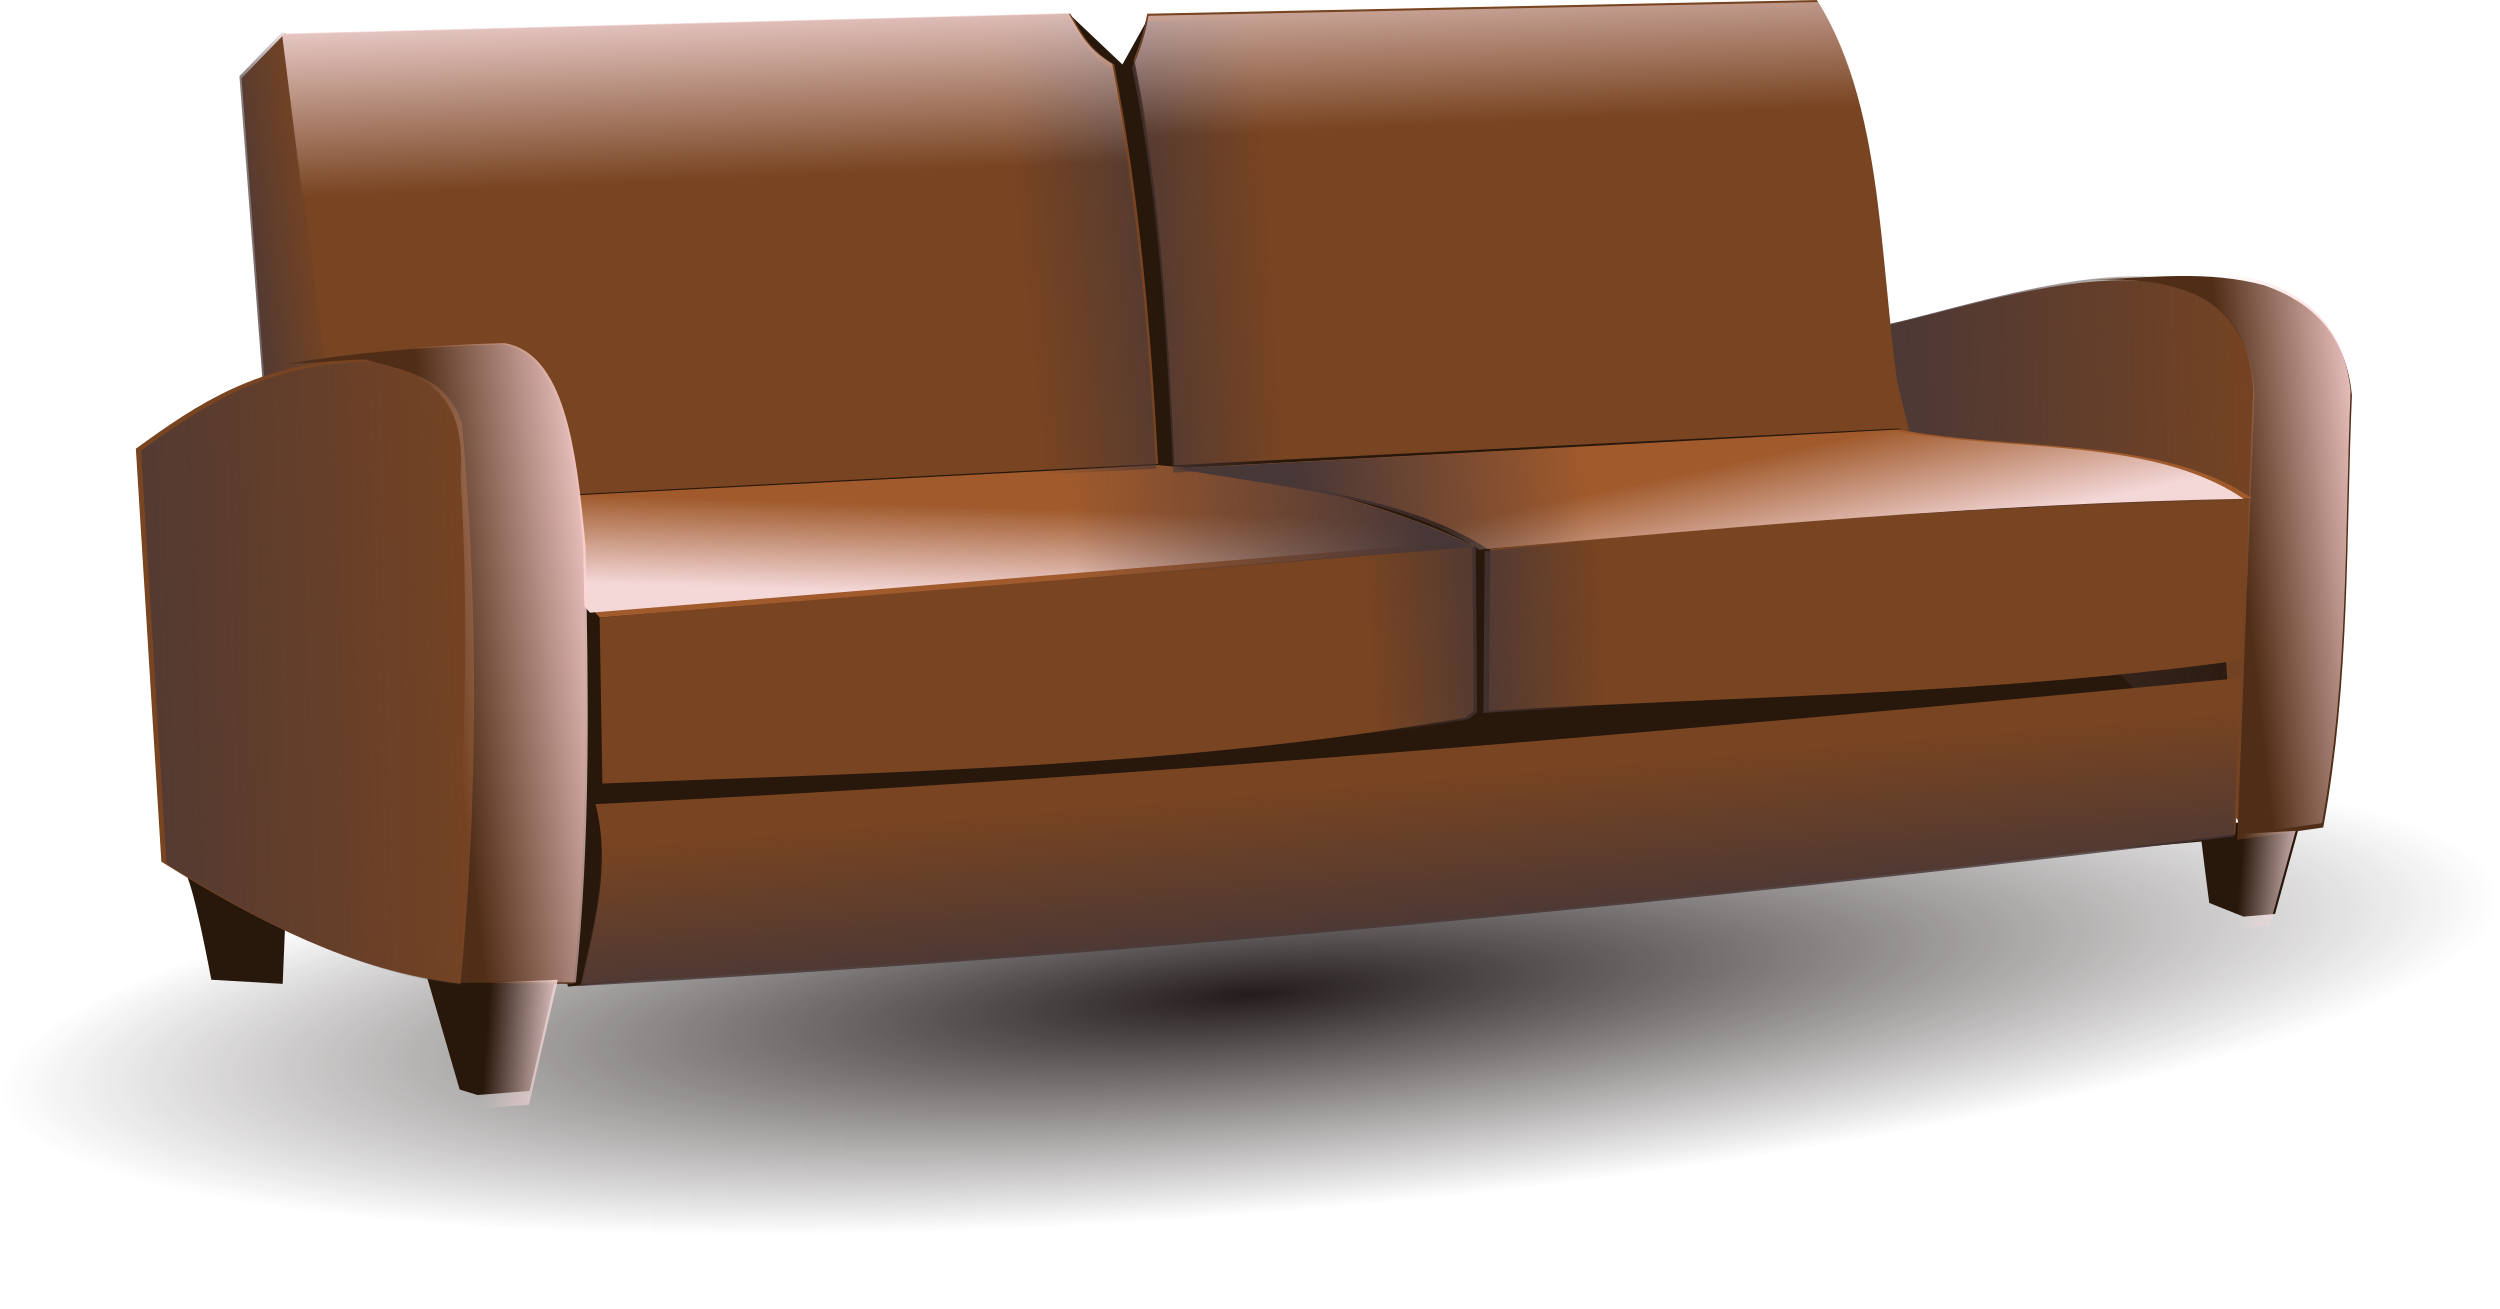
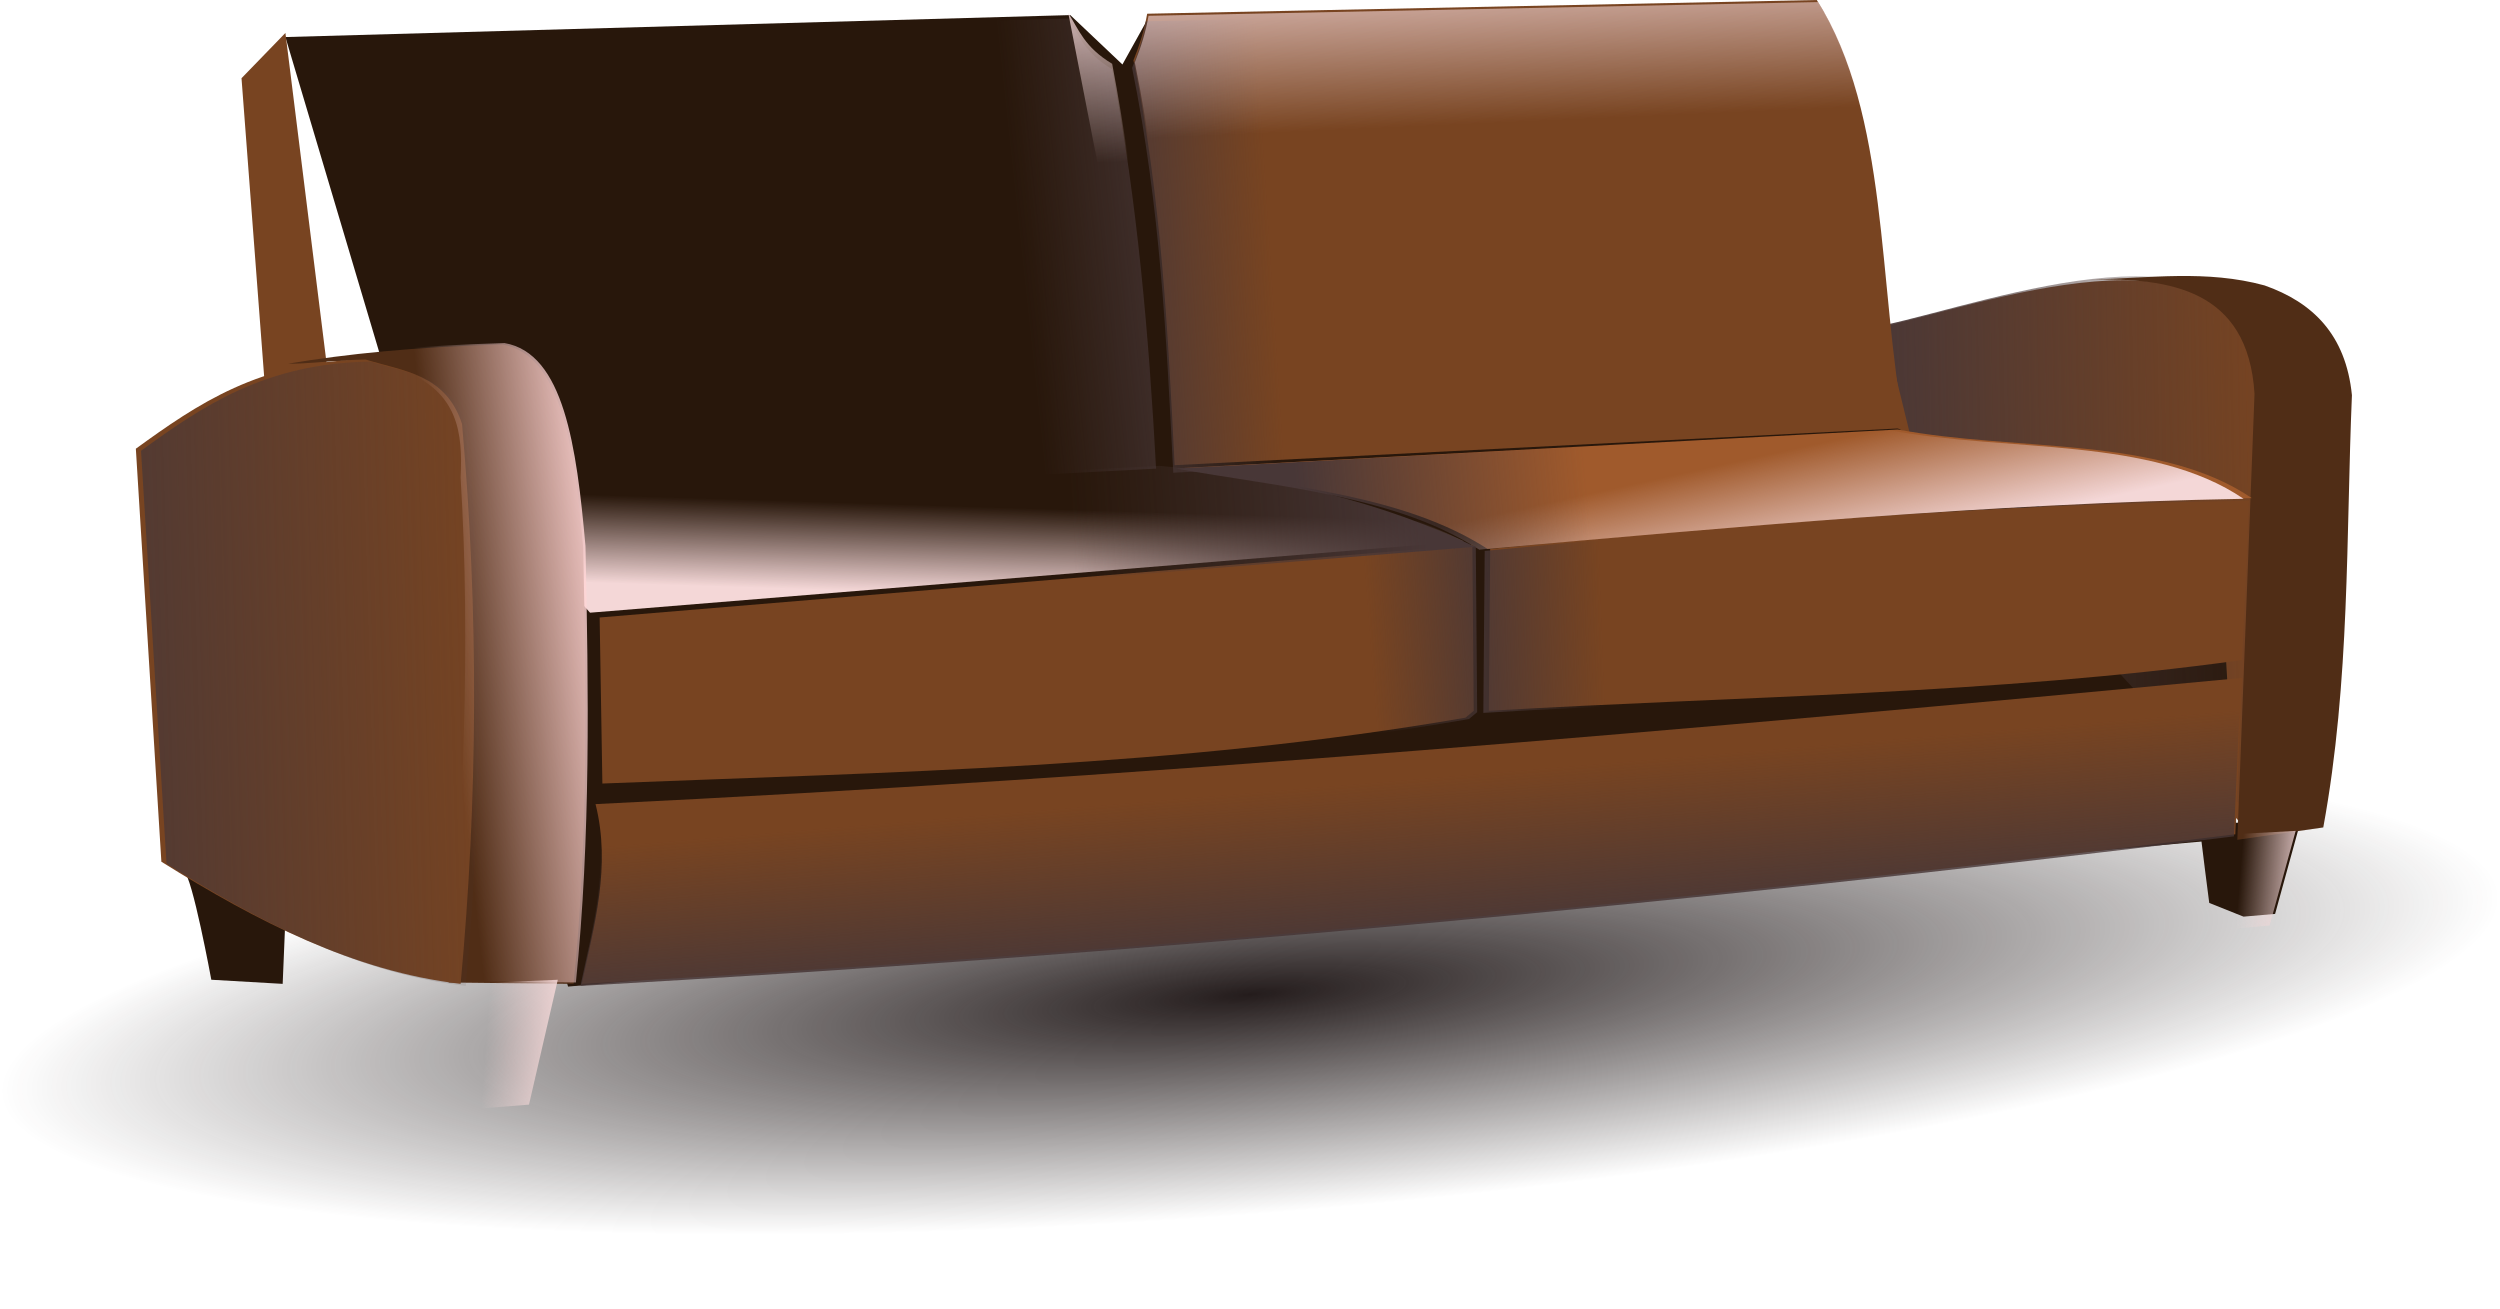
<svg xmlns="http://www.w3.org/2000/svg" xmlns:ns1="http://sodipodi.sourceforge.net/DTD/sodipodi-0.dtd" xmlns:ns2="http://www.inkscape.org/namespaces/inkscape" xmlns:xlink="http://www.w3.org/1999/xlink" id="svg2985" viewBox="0 0 1049.1 549.34" ns1:docname="_svgclean2.svg" version="1.1" ns2:version="0.48.3.1 r9886">
  <defs id="defs2987">
    <linearGradient id="linearGradient4299" ns2:collect="always">
      <stop id="stop4301" style="stop-color:#f4d7d7" offset="0" />
      <stop id="stop4303" style="stop-color:#f4d7d7;stop-opacity:0" offset="1" />
    </linearGradient>
    <radialGradient id="radialGradient4405" gradientUnits="userSpaceOnUse" cy="670.78" cx="538.85" gradientTransform="matrix(1.083 0 0 .19 -59.796 499.09)" r="485.77" ns2:collect="always">
      <stop id="stop4401" style="stop-color:#241c1c" offset="0" />
      <stop id="stop4403" style="stop-color:#241c1c;stop-opacity:0" offset="1" />
    </radialGradient>
    <linearGradient id="linearGradient4444" y2="688.82" gradientUnits="userSpaceOnUse" x2="802.7" gradientTransform="translate(-601.16,-81.767)" y1="691.12" x1="834.95" ns2:collect="always">
      <stop id="stop4355" style="stop-color:#f4d7d7" offset="0" />
      <stop id="stop4357" style="stop-color:#f4d7d7;stop-opacity:0" offset="1" />
    </linearGradient>
    <linearGradient id="linearGradient4447" y2="677.3" gradientUnits="userSpaceOnUse" x2="935.14" gradientTransform="translate(2.303,-138.2)" y1="679.6" x1="963.93" ns2:collect="always">
      <stop id="stop4347" style="stop-color:#f4d7d7" offset="0" />
      <stop id="stop4349" style="stop-color:#f4d7d7;stop-opacity:0" offset="1" />
    </linearGradient>
    <linearGradient id="linearGradient4450" y2="721.06" xlink:href="#linearGradient4299" gradientUnits="userSpaceOnUse" x2="673.72" gradientTransform="translate(-249.91,-491.76)" y1="642.75" x1="670.26" ns2:collect="always" />
    <linearGradient id="linearGradient4453" y2="721.06" xlink:href="#linearGradient4299" gradientUnits="userSpaceOnUse" x2="673.72" gradientTransform="translate(-166.99,-486)" y1="642.75" x1="670.26" ns2:collect="always" />
    <linearGradient id="linearGradient4456" y2="585.17" gradientUnits="userSpaceOnUse" x2="1264.5" gradientTransform="translate(-327.07,-192.33)" y1="578.26" x1="1326.7" ns2:collect="always">
      <stop id="stop4133" style="stop-color:#ffd5d5" offset="0" />
      <stop id="stop4135" style="stop-color:#ffd5d5;stop-opacity:0" offset="1" />
    </linearGradient>
    <linearGradient id="linearGradient4459" y2="611.65" gradientUnits="userSpaceOnUse" x2="1118.3" gradientTransform="translate(-933.99,-179.66)" y1="603.59" x1="1190.8" ns2:collect="always">
      <stop id="stop4141" style="stop-color:#ffd5d5" offset="0" />
      <stop id="stop4143" style="stop-color:#ffd5d5;stop-opacity:0" offset="1" />
    </linearGradient>
    <linearGradient id="linearGradient4462" y2="686.51" gradientUnits="userSpaceOnUse" x2="623.04" gradientTransform="translate(-16.123,-192.33)" y1="755.61" x1="628.8" ns2:collect="always">
      <stop id="stop4089" style="stop-color:#483737" offset="0" />
      <stop id="stop4091" style="stop-color:#483737;stop-opacity:0" offset="1" />
    </linearGradient>
    <linearGradient id="linearGradient4465" y2="718.76" gradientUnits="userSpaceOnUse" x2="568.92" gradientTransform="translate(-359.32,-283.31)" y1="724.52" x1="370.83" ns2:collect="always">
      <stop id="stop4037" style="stop-color:#483737" offset="0" />
      <stop id="stop4039" style="stop-color:#483737;stop-opacity:0" offset="1" />
    </linearGradient>
    <linearGradient id="linearGradient4468" y2="663.48" gradientUnits="userSpaceOnUse" x2="732.45" gradientTransform="translate(-160.08,-225.72)" y1="658.87" x1="792.34" ns2:collect="always">
      <stop id="stop3974" style="stop-color:#483737" offset="0" />
      <stop id="stop3976" style="stop-color:#483737;stop-opacity:0" offset="1" />
    </linearGradient>
    <linearGradient id="linearGradient4471" y2="713" gradientUnits="userSpaceOnUse" x2="893.68" gradientTransform="translate(-223.42,-281)" y1="715.3" x1="831.49" ns2:collect="always">
      <stop id="stop3966" style="stop-color:#483737" offset="0" />
      <stop id="stop3968" style="stop-color:#483737;stop-opacity:0" offset="1" />
    </linearGradient>
    <linearGradient id="linearGradient4474" y2="722.21" gradientUnits="userSpaceOnUse" x2="643.77" gradientTransform="translate(-196.93,-338.59)" y1="711.85" x1="792.34" ns2:collect="always">
      <stop id="stop3922" style="stop-color:#483737" offset="0" />
      <stop id="stop3924" style="stop-color:#483737;stop-opacity:0" offset="1" />
    </linearGradient>
    <linearGradient id="linearGradient4477" y2="609.35" gradientUnits="userSpaceOnUse" x2="1092.9" gradientTransform="translate(-429.57,-239.54)" y1="620.87" x1="972" ns2:collect="always">
      <stop id="stop3914" style="stop-color:#483737" offset="0" />
      <stop id="stop3916" style="stop-color:#483737;stop-opacity:0" offset="1" />
    </linearGradient>
    <linearGradient id="linearGradient4480" y2="675" gradientUnits="userSpaceOnUse" x2="844.16" gradientTransform="translate(-82.919,-320.16)" y1="722.21" x1="854.53" ns2:collect="always">
      <stop id="stop4225" style="stop-color:#f4d7d7" offset="0" />
      <stop id="stop4227" style="stop-color:#f4d7d7;stop-opacity:0" offset="1" />
    </linearGradient>
    <linearGradient id="linearGradient4483" y2="662.33" gradientUnits="userSpaceOnUse" x2="818.83" gradientTransform="translate(-393.87,-396.17)" y1="654.27" x1="893.68" ns2:collect="always">
      <stop id="stop3870" style="stop-color:#483737" offset="0" />
      <stop id="stop3872" style="stop-color:#483737;stop-opacity:0" offset="1" />
    </linearGradient>
    <linearGradient id="linearGradient4486" y2="662.33" gradientUnits="userSpaceOnUse" x2="1057.2" gradientTransform="translate(-526.31,-391.56)" y1="666.93" x1="986.97" ns2:collect="always">
      <stop id="stop3862" style="stop-color:#483737" offset="0" />
      <stop id="stop3864" style="stop-color:#483737;stop-opacity:0" offset="1" />
    </linearGradient>
    <linearGradient id="linearGradient4493" y2="698.03" gradientUnits="userSpaceOnUse" x2="566.61" gradientTransform="translate(-430.72,-397.32)" y1="702.63" x1="527.46" ns2:collect="always">
      <stop id="stop4011" style="stop-color:#483737" offset="0" />
      <stop id="stop4013" style="stop-color:#483737;stop-opacity:0" offset="1" />
    </linearGradient>
    <linearGradient id="linearGradient4497" y2="709.54" gradientUnits="userSpaceOnUse" x2="487.15" gradientTransform="translate(-48.369,-327.07)" y1="746.4" x1="486" ns2:collect="always">
      <stop id="stop4217" style="stop-color:#f4d7d7" offset="0" />
      <stop id="stop4219" style="stop-color:#f4d7d7;stop-opacity:0" offset="1" />
    </linearGradient>
    <linearGradient id="linearGradient4504" y2="653.11" gradientUnits="userSpaceOnUse" x2="914.41" gradientTransform="matrix(1 0 0 .998 40.308 -312.84)" y1="656.57" x1="737.06" ns2:collect="always">
      <stop id="stop4063" style="stop-color:#483737" offset="0" />
      <stop id="stop4065" style="stop-color:#483737;stop-opacity:0" offset="1" />
    </linearGradient>
  </defs>
  <ns1:namedview id="namedview2989" bordercolor="#666666" ns2:pageshadow="2" ns2:window-y="0" pagecolor="#ffffff" ns2:window-maximized="0" ns2:zoom="0.86831672" ns2:window-x="0" ns2:window-height="645" showgrid="false" borderopacity="1.0" ns2:current-layer="layer1" ns2:cx="469.46235" ns2:cy="-70.619389" ns2:window-width="674" ns2:pageopacity="0.0" ns2:document-units="mm" />
  <g id="layer1" ns2:label="Layer 1" ns2:groupmode="layer" transform="translate(2.303 -168.84)">
    <g id="g4550">
      <g id="g4513">
        <rect id="rect4397" style="fill:url(#radialGradient4405)" transform="matrix(.997 -.077 0 1 0 0)" ry="8.524" height="184.42" width="1052.2" y="534.21" x="-2.31" />
        <path id="path3050" ns2:connector-curvature="0" ns1:nodetypes="ccccc" style="fill:#784421" d="m783.12 307.04c47.192-10.234 148.24-49.085 162.96 17.275l-7.48 190.6-142.81-156.05z" />
        <path id="path3030" style="fill:#28170b" ns2:connector-curvature="0" d="m74.857 534.49c3.455 1.728 11.517 45.49 11.517 45.49l29.943 1.728 1.152-27.64z" />
-         <path id="path3032" style="fill:#28170b" ns2:connector-curvature="0" d="m176.2 576.53 14.396 49.521 7.486 2.303 21.881-1.728 12.092-52.4z" />
        <path id="path3054" style="fill:#28170b" ns2:connector-curvature="0" d="m920.75 514.92c0.576 6.334 4.031 32.822 4.031 32.822l14.396 5.758 13.244-1.152 10.941-39.732z" />
        <path id="path3024" ns2:connector-curvature="0" ns1:nodetypes="cccccccc" style="fill:#28170b" d="m936.29 520.67-5.758-96.739-450.3-248.76-11.517 20.73-21.881-20.73-329.37 9.213 118.62 398.47z" />
        <path id="path3036" ns2:connector-curvature="0" ns1:nodetypes="cccccc" style="fill:#784421" d="m250.48 497.64c120.73-4.824 241.46-6.683 362.2-27.64l3.455-2.879-0.576-69.675-366.23 30.519z" />
-         <path id="path3040" ns2:connector-curvature="0" ns1:nodetypes="ccccc" style="fill:#a05a2c" d="m616.13 398.02c-37.85-18.4-82.3-29.39-132.44-33.97l-278.7 14.396 44.339 49.521z" />
        <path id="path3050-7" ns2:connector-curvature="0" ns1:nodetypes="ccccc" style="fill:url(#linearGradient4504)" d="m788.02 305.36c47.192-10.215 148.24-48.992 162.96 17.242l-7.486 190.24-142.81-155.75z" />
        <path id="path3044" ns2:connector-curvature="0" ns1:nodetypes="cccccc" style="fill:#784421" d="m796.94 348.5c-11.36-60.47-6.39-131.45-36.85-179.66l-281 5.758c-1.111 6.526-3.113 13.052-5.758 19.578 11.799 57.63 14.451 113.74 17.275 169.87z" />
-         <path id="path3046" ns2:connector-curvature="0" ns1:nodetypes="cccccc" style="fill:#784421" d="m446.84 174.6c4.549 7.102 6.688 14.204 18.426 21.306 10.657 55.855 15.391 111.71 18.426 167.57l-342.04 17.84-24.76-198.08z" />
        <path id="path3048" style="fill:#784421" ns2:connector-curvature="0" d="m117.47 182.66-18.426 19.002 13.244 174.48 29.943 5.182z" />
        <path id="path3052" ns2:connector-curvature="0" ns1:nodetypes="ccccccc" style="fill:#502d16" d="m936.57 521.25 36.068-5.182c11.308-61.641 9.526-122.56 12.023-181.39-2.547-25.467-16.526-38.987-36.669-46.066-24.246-6.624-48.348-3.089-72.594-2.447 32.175-0.607 65.658 3.673 68.386 47.938z" />
        <path id="path3040-9-0" ns2:connector-curvature="0" ns1:nodetypes="ccccc" style="fill:url(#linearGradient4497)" d="m612.1 396.01c-37.85-18.41-82.3-29.39-132.44-33.98l-278.7 14.4 44.34 49.52z" />
        <path id="path3028" ns2:connector-curvature="0" ns1:nodetypes="cccccccc" style="fill:#502d16" d="m185.99 581.14 52.4 0.576c6.232-61.038 5.329-122.08 4.031-183.11-3.715-41.996-9.124-80.967-33.974-85.222-36.64 1.013-65.452 3.983-89.829 8.062 15.069 0.243 28.256-4.218 46.066 2.879 24.815 9.386 26.2 27.041 25.336 45.49 4.365 71.394 0.686 141.45-4.031 211.33z" />
-         <path id="path3048-4" style="fill:url(#linearGradient4493)" ns2:connector-curvature="0" d="m116.6 181.8-18.426 19.002 13.244 174.48 29.943 5.182z" />
        <path id="path3026" ns2:connector-curvature="0" ns1:nodetypes="cccccc" style="fill:#784421" d="m190.99 581.71c7.218-77.558 7.659-155.84 0.595-234.94-6.763-20.953-24.659-22.158-40.47-27.064-44.38 0.631-70.673 18.762-96.413 37.429l10.713 173.32c39.973 24.987 80.882 46.05 125.57 51.249z" />
        <path id="path3038" ns2:connector-curvature="0" ns1:nodetypes="ccccc" style="fill:#784421" d="m623.04 399.17-0.576 67.948c105.53-6.176 211.97-6.885 316.13-21.306l2.879-66.796c-107.08 1.086-212.87 9.966-318.43 20.154z" />
        <path id="path3042" ns2:connector-curvature="0" ns1:nodetypes="ccccc" style="fill:#a05a2c" d="m621.89 399.17c106.45-9.398 212.8-19.344 320.74-21.306-38.45-26.204-98.872-19.449-148.56-28.791l-299.43 16.123c44.817 7.899 92.57 11.604 127.26 33.974z" />
        <path id="path3034" ns2:connector-curvature="0" ns1:nodetypes="ccccc" style="fill:#784421" d="m241.85 581.71c232.07-13.09 463.33-34.321 693.87-62.765l2.879-65.644c-230.33 21.762-460.66 41.843-690.99 52.976 6.58 26.207-0.569 50.698-5.758 75.433z" />
        <path id="path3044-3" ns2:connector-curvature="0" ns1:nodetypes="cccccc" style="fill:url(#linearGradient4486)" d="m796.37 351.67c-11.37-60.47-6.39-131.46-36.85-179.66l-281 5.758c-1.111 6.526-3.113 13.052-5.758 19.578 11.799 57.63 14.451 113.74 17.275 169.87z" />
        <path id="path3046-2" ns2:connector-curvature="0" ns1:nodetypes="cccccc" style="fill:url(#linearGradient4483)" d="m445.98 176.62c4.549 7.102 6.688 14.204 18.426 21.306 10.657 55.855 15.391 111.71 18.426 167.57l-342.04 17.84-24.76-198.09z" />
        <path id="path3042-3-8" ns2:connector-curvature="0" ns1:nodetypes="ccccc" style="fill:url(#linearGradient4480)" d="m618.44 399.46c106.45-9.398 212.8-19.344 320.74-21.306-38.45-26.204-98.872-19.449-148.56-28.791l-299.43 16.123c44.817 7.899 92.57 11.604 127.26 33.974z" />
        <path id="path3042-3" ns2:connector-curvature="0" ns1:nodetypes="ccccc" style="fill:url(#linearGradient4477)" d="m618.44 399.46c106.45-9.398 212.8-19.344 320.74-21.306-38.45-26.204-98.872-19.449-148.56-28.791l-299.43 16.123c44.817 7.899 92.57 11.604 127.26 33.974z" />
        <path id="path3040-9" ns2:connector-curvature="0" ns1:nodetypes="ccccc" style="fill:url(#linearGradient4474)" d="m616.71 398.31c-37.85-18.4-82.3-29.39-132.44-33.97l-278.7 14.396 44.339 49.521z" />
        <path id="path3038-7" ns2:connector-curvature="0" ns1:nodetypes="ccccc" style="fill:url(#linearGradient4471)" d="m620.74 400.04-0.576 67.948c105.54-6.18 211.98-6.89 316.13-21.31l2.879-66.796c-107.08 1.086-212.87 9.966-318.43 20.154z" />
        <path id="path3036-6" ns2:connector-curvature="0" ns1:nodetypes="cccccc" style="fill:url(#linearGradient4468)" d="m251.92 498.22c120.73-4.824 241.46-6.683 362.2-27.64l3.455-2.879-0.576-69.675-366.23 30.519z" />
        <path id="path3026-3" ns2:connector-curvature="0" ns1:nodetypes="cccccc" style="fill:url(#linearGradient4465)" d="m193.15 582.58c7.218-77.558 7.659-155.84 0.595-234.94-6.763-20.953-24.659-22.158-40.47-27.064-44.38 0.631-70.673 18.762-96.413 37.429l10.713 173.32c39.973 24.987 80.882 46.05 125.57 51.249z" />
        <path id="path3034-9" ns2:connector-curvature="0" ns1:nodetypes="ccccc" style="fill:url(#linearGradient4462)" d="m241.27 582.58c232.07-13.09 463.33-34.32 693.87-62.76l2.879-65.644c-230.33 21.762-460.66 41.843-690.99 52.976 6.58 26.207-0.569 50.698-5.758 75.433z" />
        <path id="path3028-8" ns2:connector-curvature="0" ns1:nodetypes="cccccccc" style="fill:url(#linearGradient4459)" d="m186.96 580.56 52.4 0.576c6.232-61.038 5.329-122.08 4.031-183.11-3.715-41.996-9.124-80.967-33.974-85.222-36.64 1.013-65.452 3.983-89.829 8.062 15.069 0.243 28.256-4.218 46.066 2.879 24.815 9.386 26.2 27.041 25.336 45.49 4.365 71.394 0.686 141.45-4.031 211.33z" />
-         <path id="path3052-3" ns2:connector-curvature="0" ns1:nodetypes="ccccccc" style="fill:url(#linearGradient4456)" d="m936 519.45 36.068-5.182c11.308-61.641 9.526-122.56 12.023-181.39-2.547-25.467-16.526-38.987-36.669-46.066-24.246-6.624-49.212-0.93-73.457-0.288 32.175-0.607 66.522 1.514 69.25 45.778z" />
-         <path id="path3046-2-1" ns2:connector-curvature="0" ns1:nodetypes="cccccc" style="fill:url(#linearGradient4453)" d="m445.98 174.31c4.549 7.102 6.688 14.204 18.426 21.306 10.657 55.855 15.391 111.71 18.426 167.57l-342.04 17.85-24.76-198.09z" />
+         <path id="path3046-2-1" ns2:connector-curvature="0" ns1:nodetypes="cccccc" style="fill:url(#linearGradient4453)" d="m445.98 174.31c4.549 7.102 6.688 14.204 18.426 21.306 10.657 55.855 15.391 111.71 18.426 167.57z" />
        <path id="path3044-3-2" ns2:connector-curvature="0" ns1:nodetypes="cccccc" style="fill:url(#linearGradient4450)" d="m797.52 349.37c-11.37-60.47-6.39-131.46-36.85-179.66l-281 5.758c-1.111 6.526-3.113 13.052-5.758 19.578 11.799 57.63 14.451 113.74 17.275 169.87z" />
        <path id="path3054-1" style="fill:url(#linearGradient4447)" ns2:connector-curvature="0" d="m918.44 519.81c0.576 6.334 4.031 32.822 4.031 32.822l14.396 5.758 13.244-1.152 10.941-39.732z" />
        <path id="path3032-7" style="fill:url(#linearGradient4444)" ns2:connector-curvature="0" d="m175.92 582.29 14.396 49.521 7.486 2.303 21.881-1.728 12.092-52.4z" />
      </g>
    </g>
  </g>
</svg>